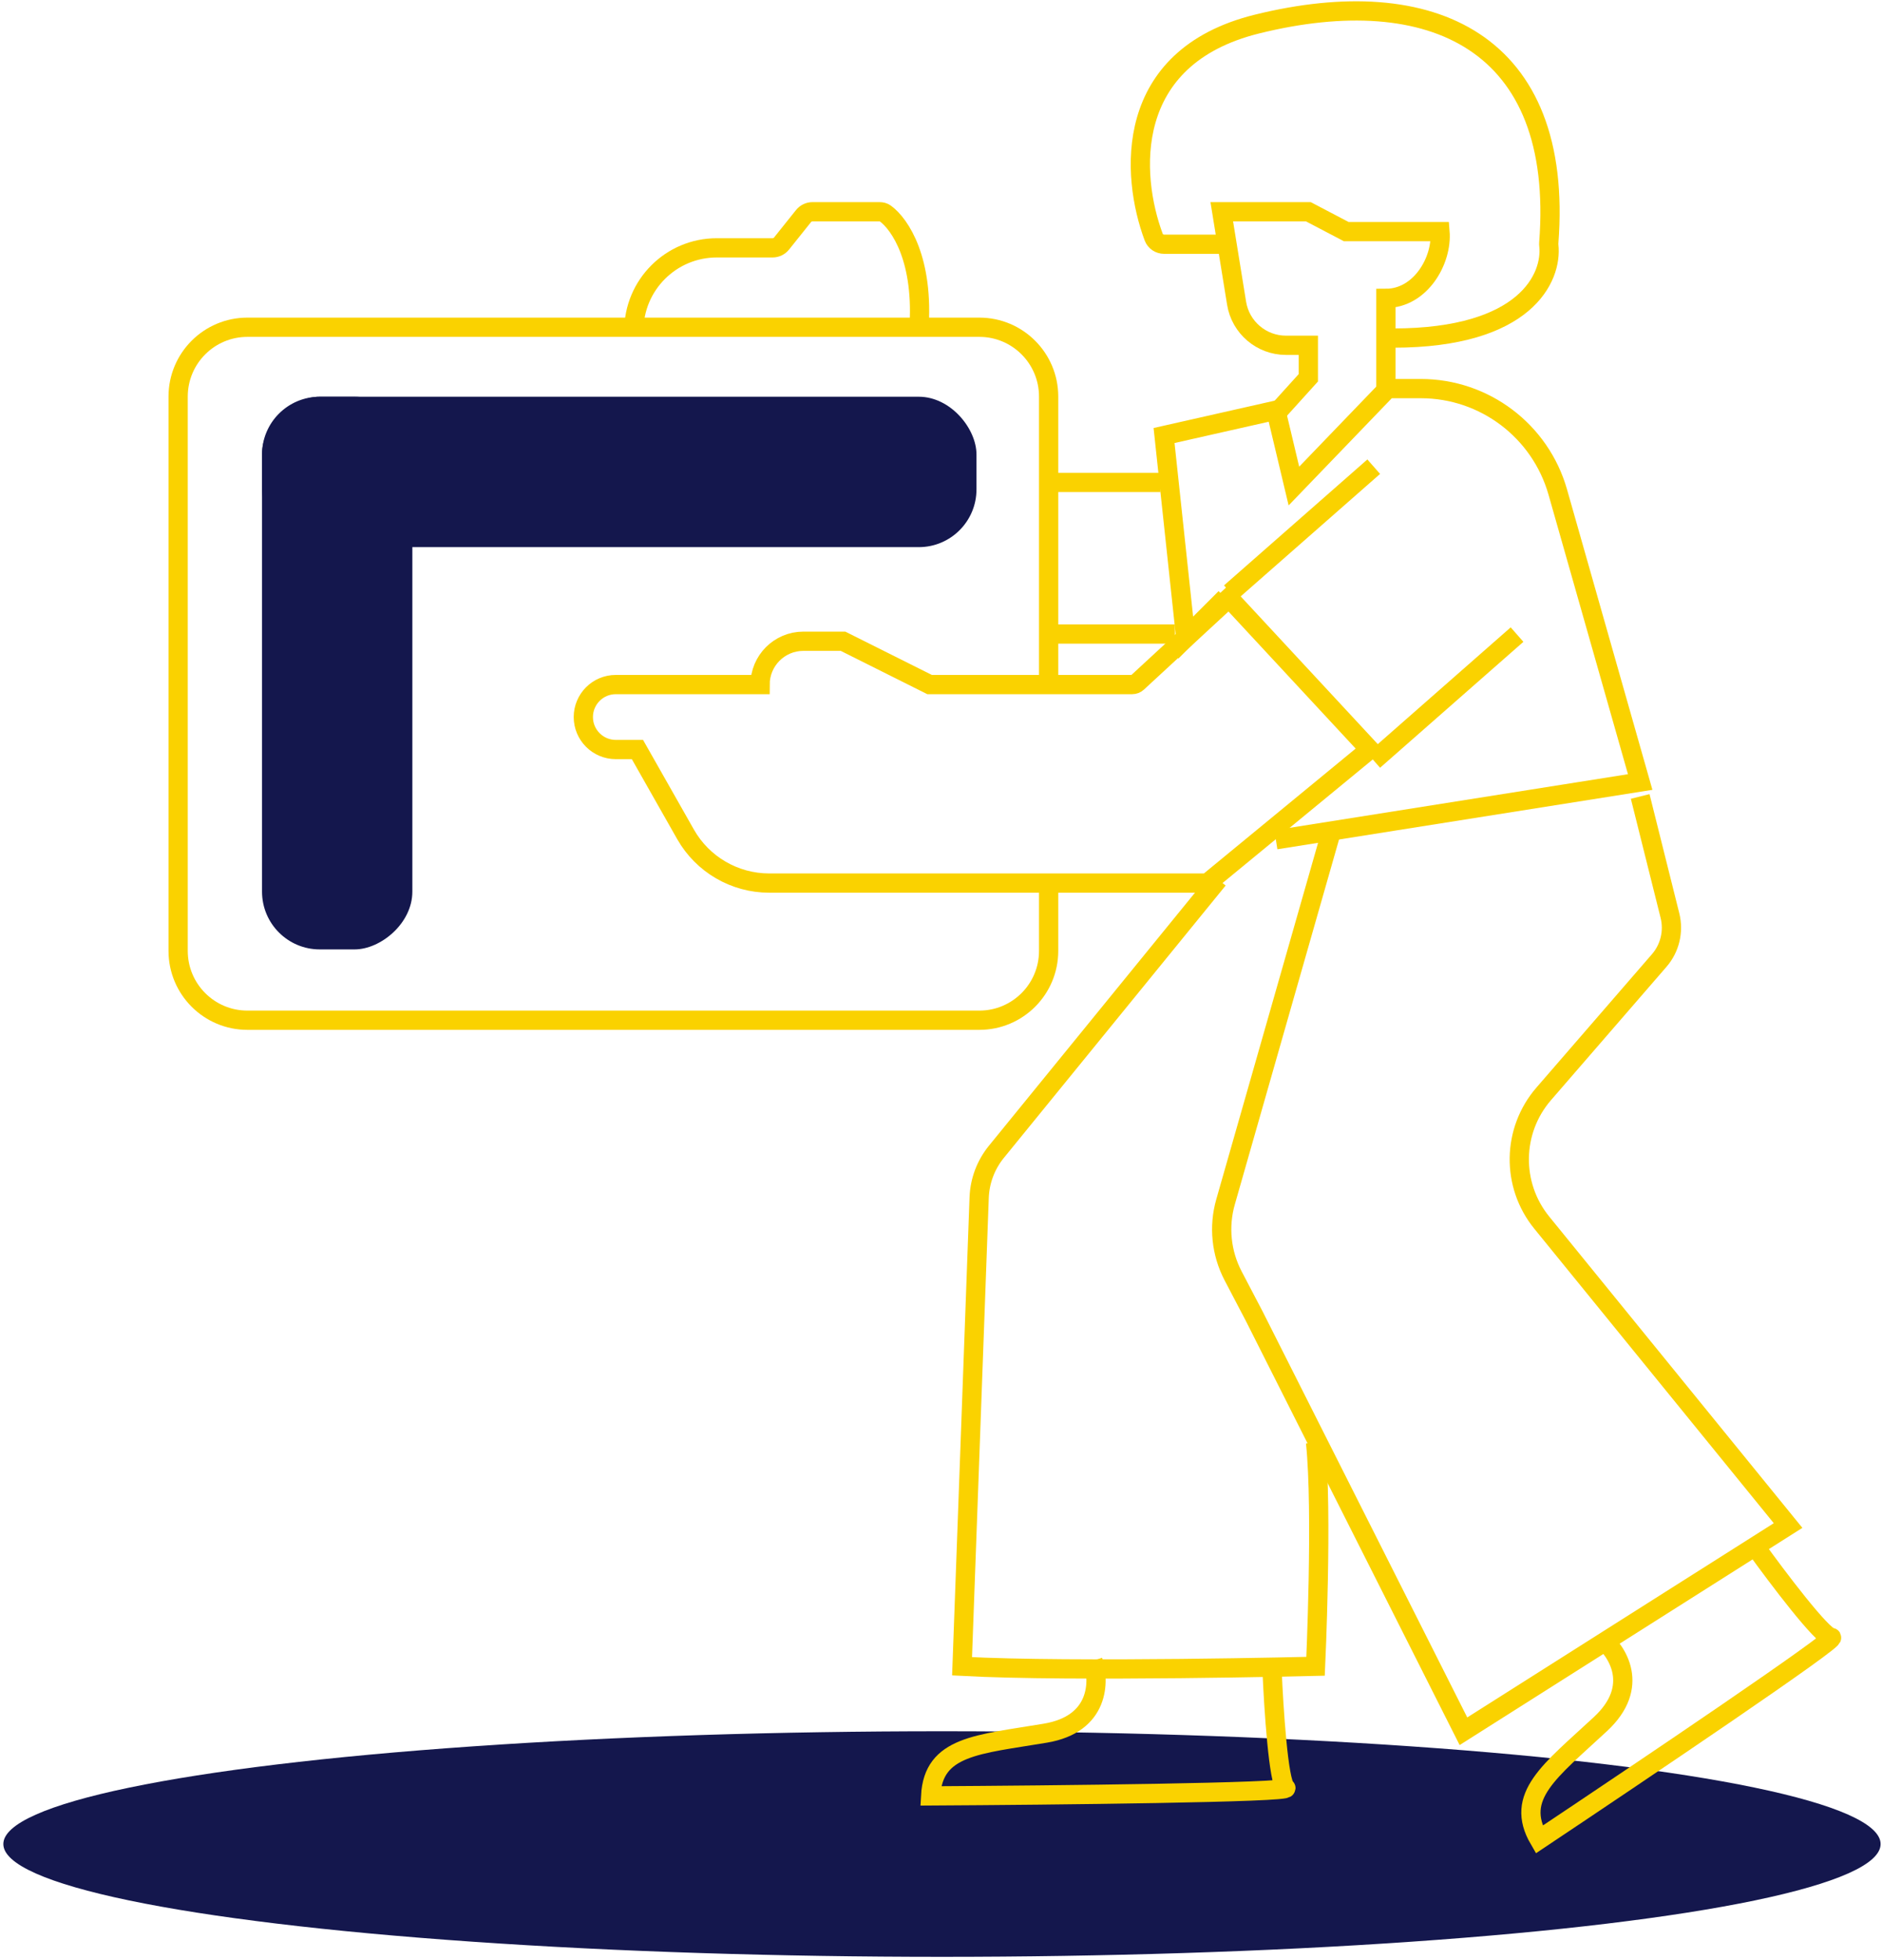
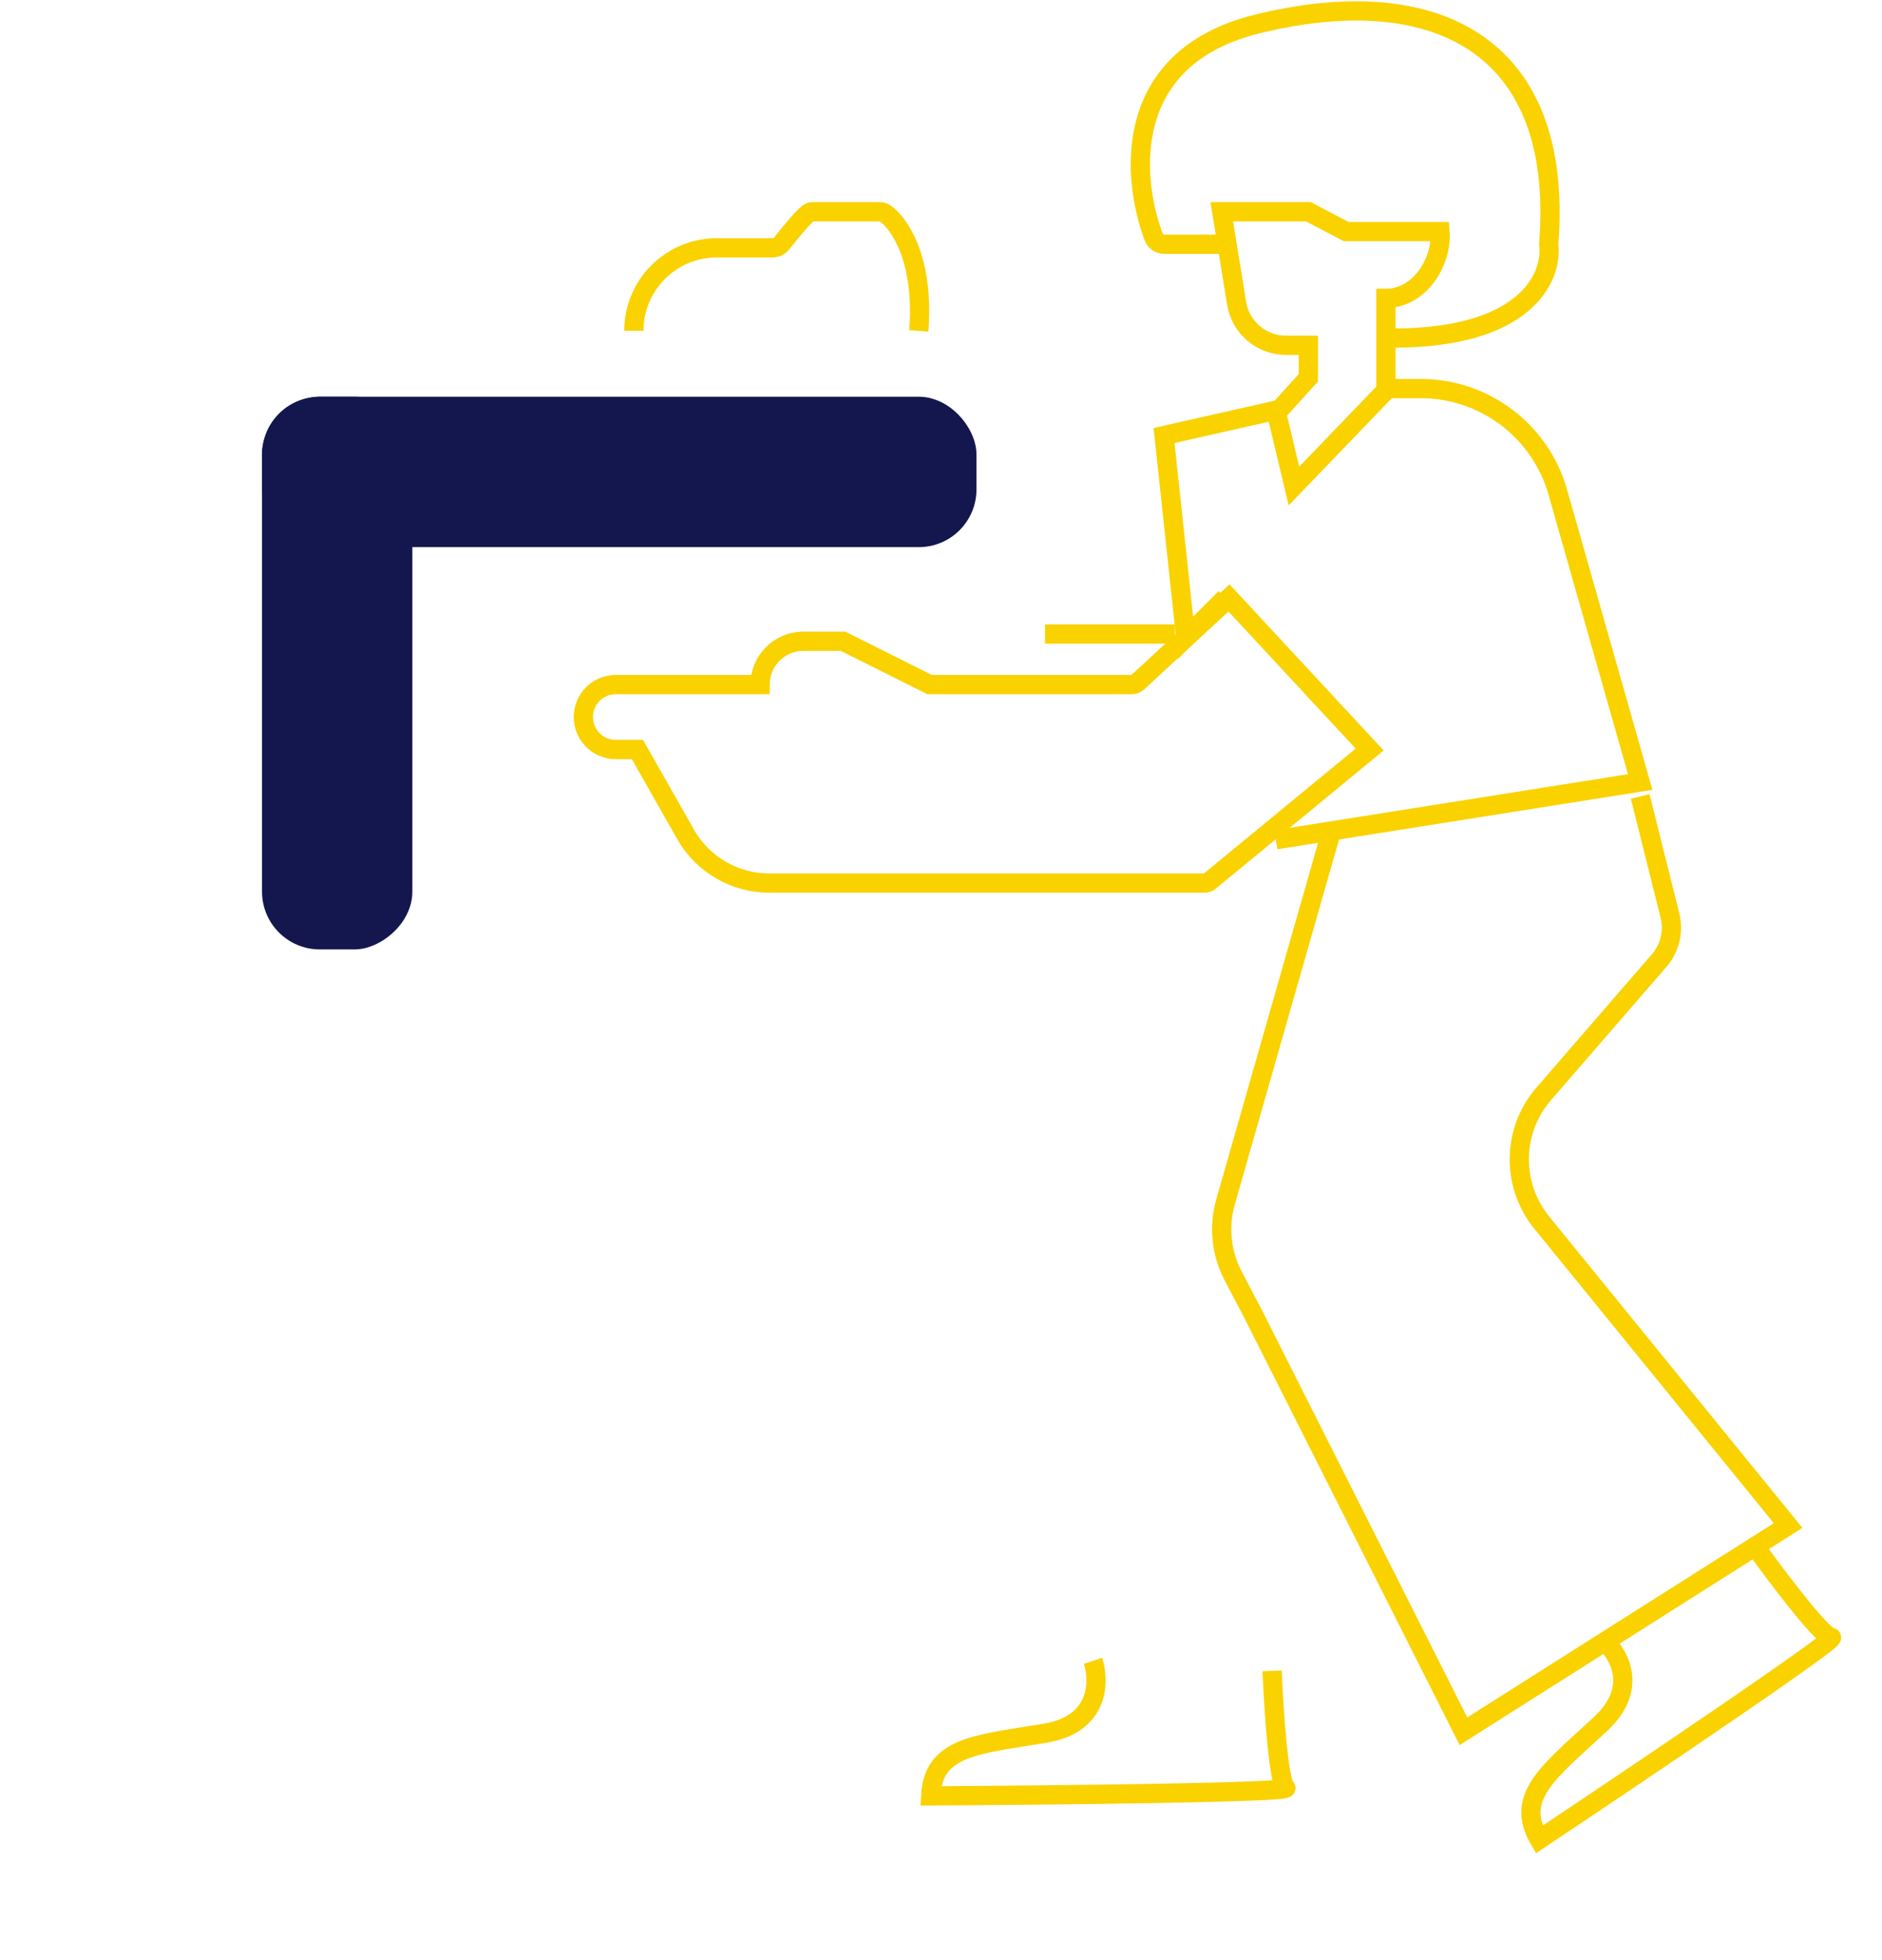
<svg xmlns="http://www.w3.org/2000/svg" width="489" height="509" viewBox="0 0 489 509" fill="none">
-   <ellipse cx="244.752" cy="478.841" rx="243.884" ry="29.288" fill="#14174D" />
  <path d="M415.857 425.186C420.231 428.622 426.354 437.932 415.857 447.679C402.736 459.863 393.364 466.423 399.925 477.67C426.167 460.175 478.089 425.186 475.839 425.186C473.59 425.186 461.781 409.566 456.158 401.755" stroke="#FAD200" stroke-width="5" />
  <path d="M283.983 431.268C285.745 436.543 285.739 447.686 271.611 450.053C253.952 453.012 242.516 453.336 241.81 466.338C273.348 466.16 335.956 465.495 334.077 464.258C332.199 463.021 330.927 443.48 330.527 433.865" stroke="#FAD200" stroke-width="5" />
  <path d="M316.966 63.419H302.487C301.28 63.419 300.186 62.705 299.764 61.575C293.805 45.616 291.623 14.899 326.601 6.249C371.979 -4.974 406.456 10.867 402.418 63.085C402.401 63.302 402.408 63.523 402.432 63.739C403.341 71.96 396.548 87.787 361.97 87.787" stroke="#FAD200" stroke-width="5" />
-   <path d="M164.688 85.913V85.913C164.688 74.008 174.338 64.357 186.244 64.357H200.734C201.646 64.357 202.508 63.943 203.077 63.231L208.773 56.111C209.343 55.399 210.204 54.985 211.116 54.985H228.544C229.076 54.985 229.602 55.116 230.03 55.43C233.891 58.263 240.141 67.534 238.728 85.913" stroke="#FAD200" stroke-width="5" />
+   <path d="M164.688 85.913V85.913C164.688 74.008 174.338 64.357 186.244 64.357H200.734C201.646 64.357 202.508 63.943 203.077 63.231C209.343 55.399 210.204 54.985 211.116 54.985H228.544C229.076 54.985 229.602 55.116 230.03 55.43C233.891 58.263 240.141 67.534 238.728 85.913" stroke="#FAD200" stroke-width="5" />
  <path d="M271.531 164.639H305.271" stroke="#FAD200" stroke-width="5" />
-   <path d="M301.522 125.276H270.594" stroke="#FAD200" stroke-width="5" />
-   <path d="M272.466 179.635V102.976C272.466 93.034 264.407 84.976 254.466 84.976H64.285C54.344 84.976 46.285 93.034 46.285 102.976V246.921C46.285 256.863 54.344 264.921 64.285 264.921H254.466C264.407 264.921 272.466 256.863 272.466 246.921V230.244" stroke="#FAD200" stroke-width="5" />
-   <path d="M319.691 153.884L356.933 121.185M356.933 197.484L394.174 164.784" stroke="#FAD200" stroke-width="5" />
  <path d="M331.043 107.937L339.946 98.097V89.662H334.138C327.762 89.662 322.326 85.037 321.306 78.743L317.453 54.985H339.946L349.787 60.139H374.155C374.78 67.637 369.094 77.478 360.097 77.478V101.846" stroke="#FAD200" stroke-width="5" />
  <path d="M318.39 155.267L308.08 165.576L302.457 113.092L331.511 106.532L336.197 126.213L360.565 100.908H369.172C385.708 100.908 400.237 111.881 404.76 127.787L426.17 203.065L331.511 218.06" stroke="#FAD200" stroke-width="5" />
  <path d="M426.17 206.814L433.902 237.744C434.93 241.855 433.89 246.209 431.115 249.411L401.108 284.034C392.838 293.576 392.62 307.679 400.589 317.473L464.596 396.132L380.246 449.553L325.888 341.773L320.402 331.302C317.305 325.389 316.601 318.512 318.434 312.095L345.569 217.123" stroke="#FAD200" stroke-width="5" />
-   <path d="M316.515 228.37L258.896 299.084C256.146 302.459 254.573 306.638 254.414 310.988L249.973 432.683C278.714 434.245 341.82 432.683 341.82 432.683C341.82 432.683 343.694 392.383 341.82 374.576" stroke="#FAD200" stroke-width="5" />
  <path d="M295.535 177.23L319.328 155.267L355.88 194.63L314.259 228.852C313.901 229.146 313.452 229.307 312.988 229.307H294.961H199.863C190.866 229.307 182.562 224.472 178.121 216.647L165.625 194.63H160.001C155.343 194.63 151.566 190.854 151.566 186.195C151.566 181.537 155.343 177.76 160.001 177.76H197.49C197.49 171.549 202.525 166.513 208.737 166.513H219.046L241.539 177.76H294.179C294.682 177.76 295.166 177.571 295.535 177.23Z" stroke="#FAD200" stroke-width="5" />
  <rect x="68.082" y="103.018" width="185.637" height="39.058" rx="15" fill="#14174D" />
  <rect x="107.141" y="103.018" width="143.515" height="39.058" rx="15" transform="rotate(90 107.141 103.018)" fill="#14174D" />
</svg>